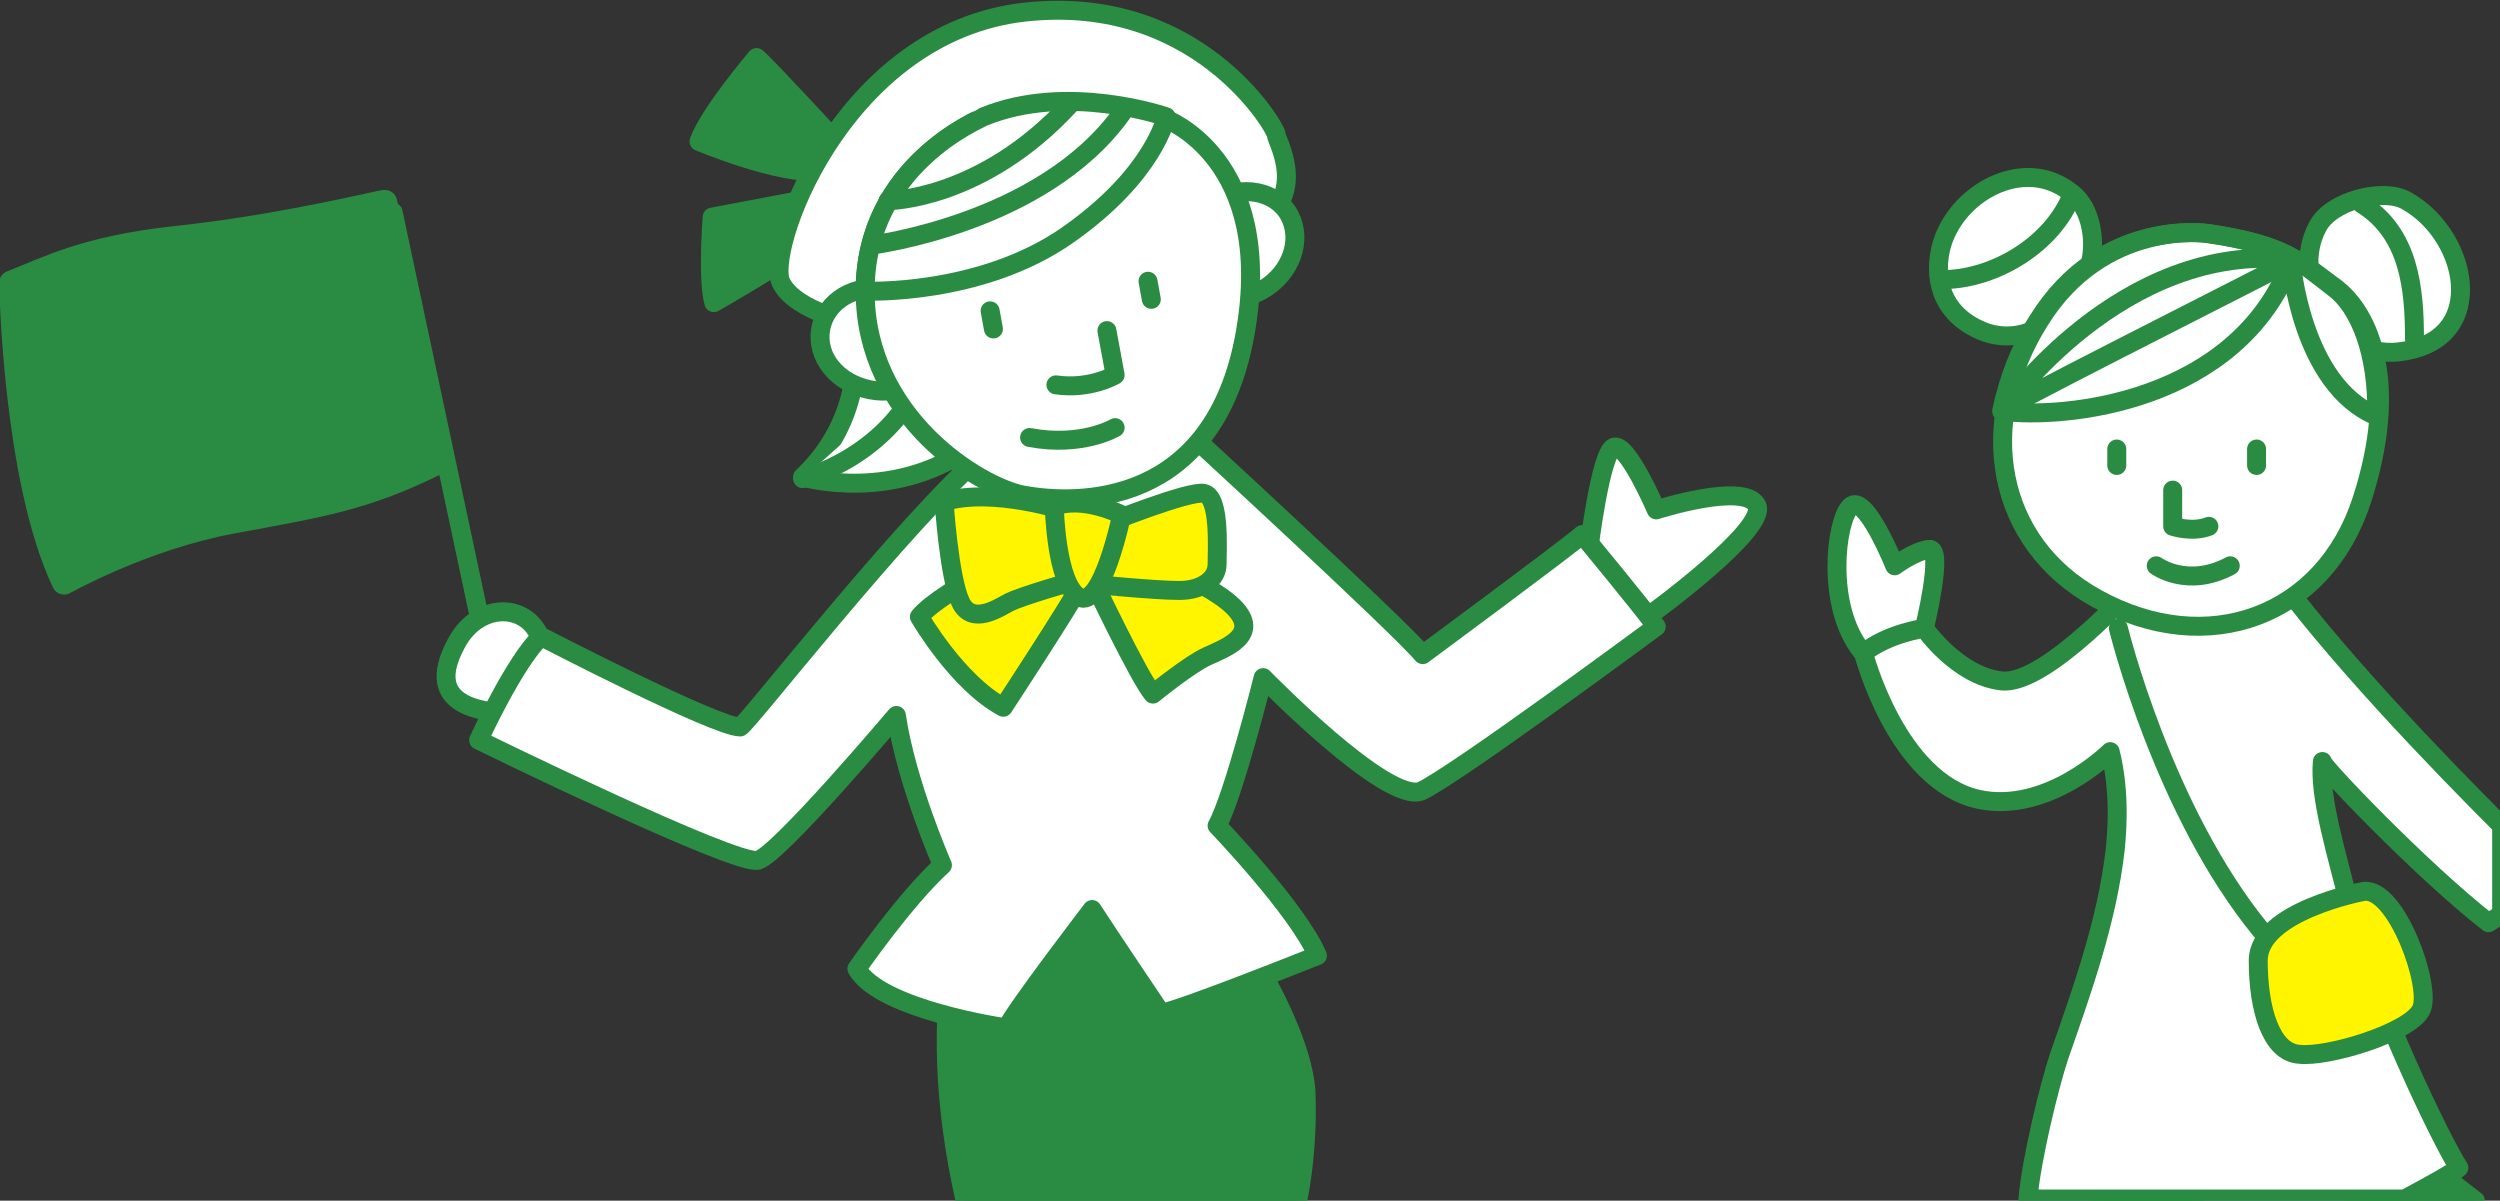
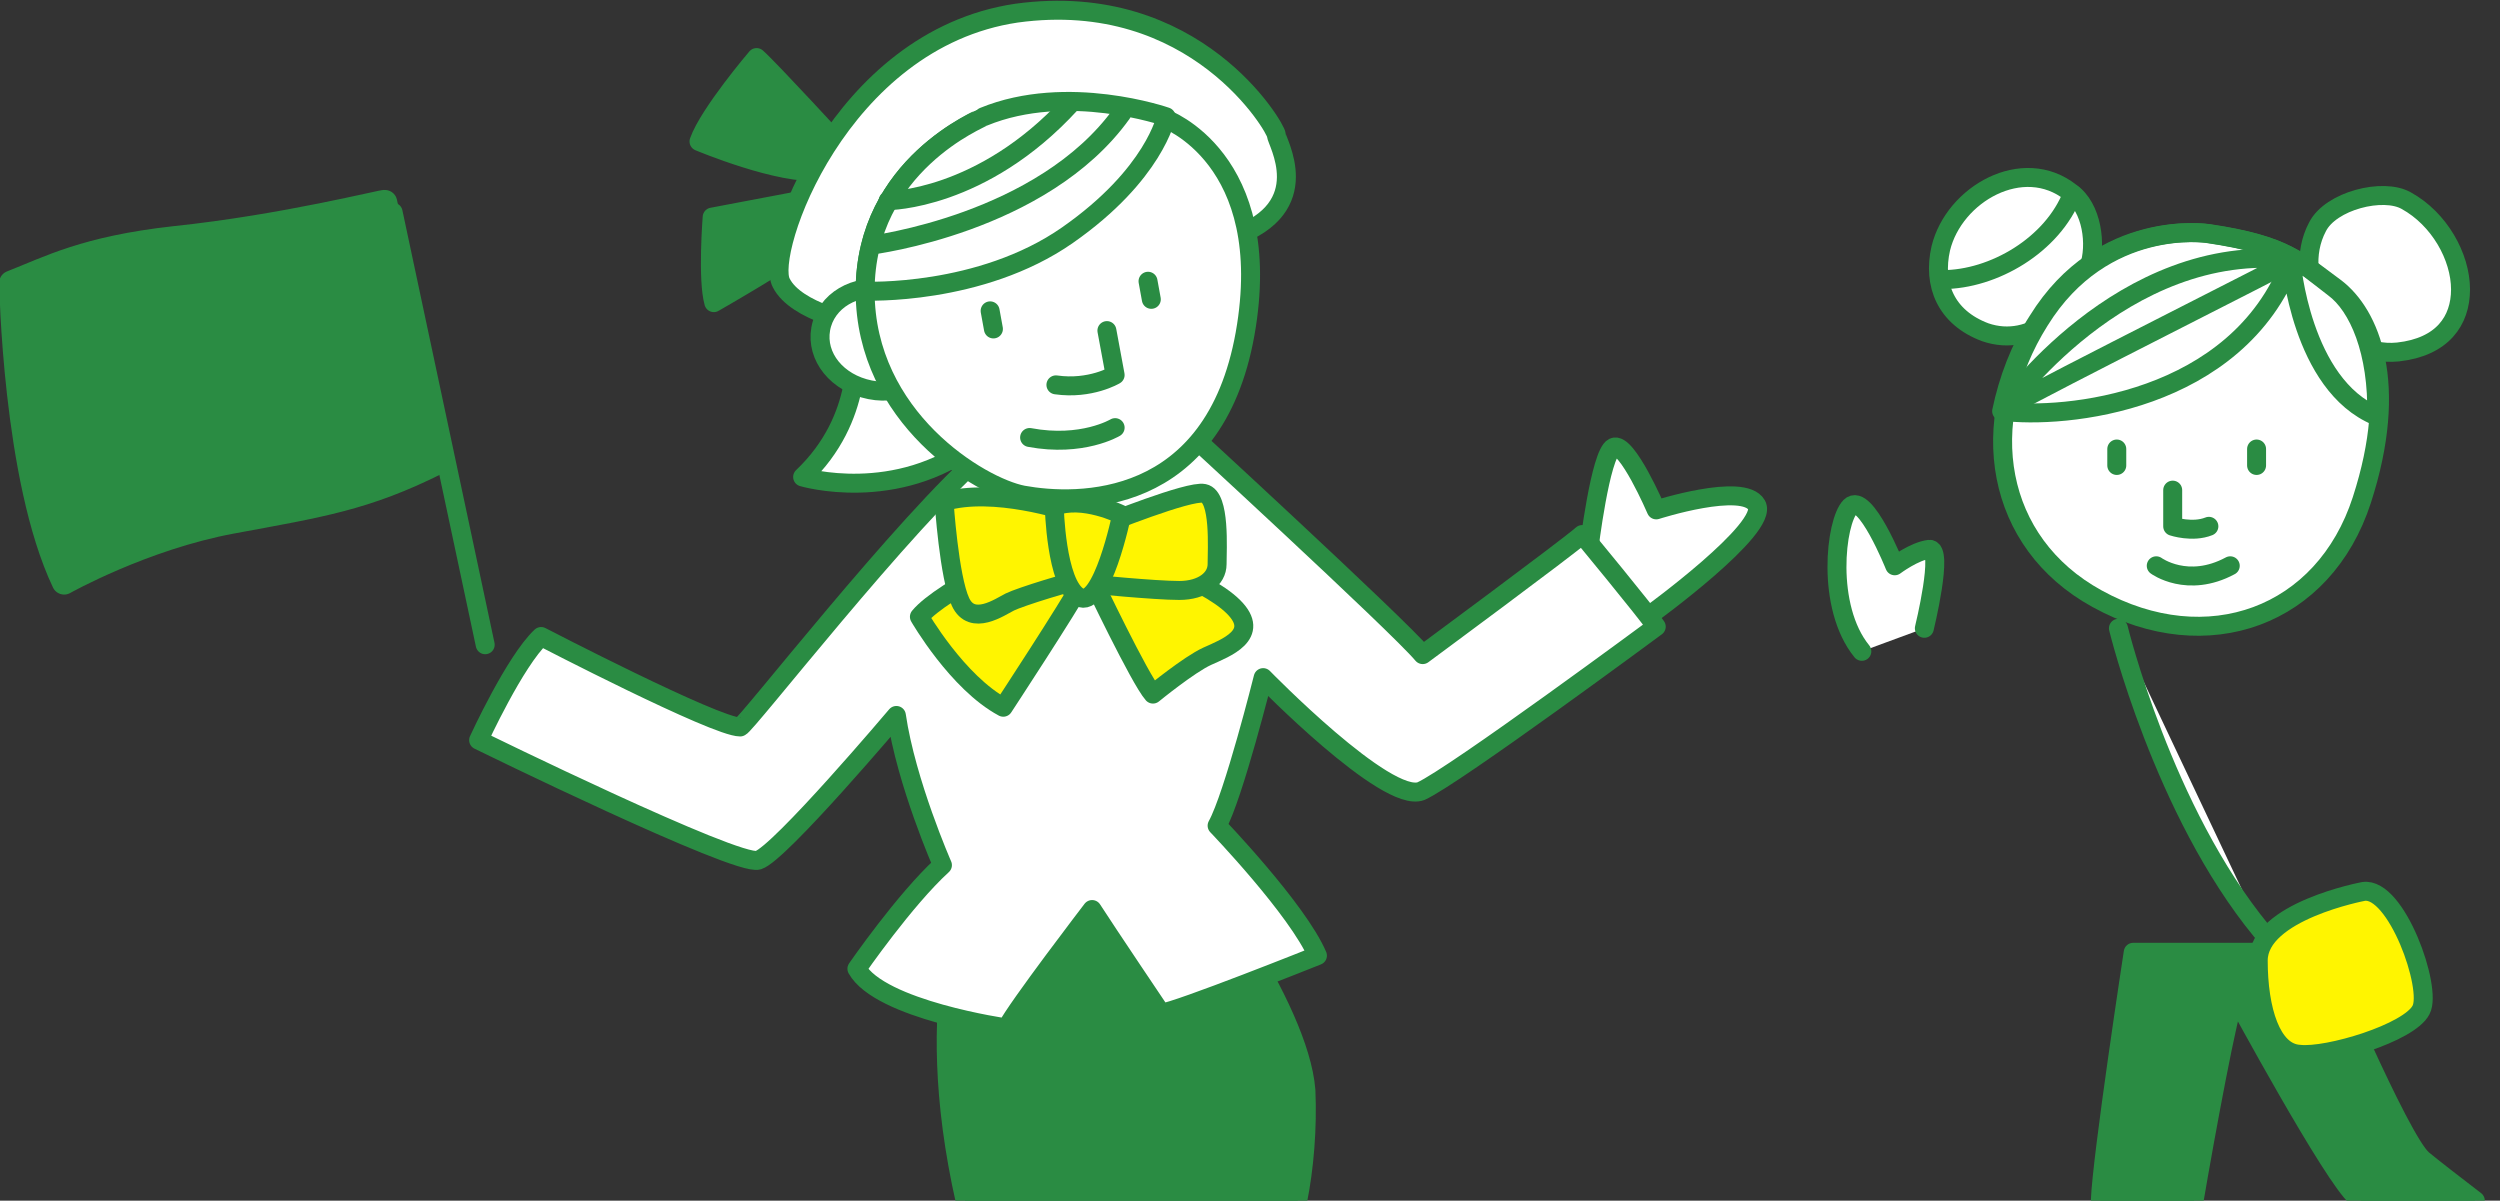
<svg xmlns="http://www.w3.org/2000/svg" xmlns:xlink="http://www.w3.org/1999/xlink" version="1.1" id="レイヤー_1" x="0px" y="0px" width="152px" height="73px" viewBox="0 0 152 73" style="enable-background:new 0 0 152 73;" xml:space="preserve">
  <rect x="0" y="0" width="152" height="73" fill="#333333" stroke="none" />
  <style type="text/css">
	.st0{clip-path:url(#SVGID_2_);}
	.st1{fill:#FFFFFF;stroke:#2A8C43;stroke-width:1.153;stroke-linecap:round;stroke-linejoin:round;}
	.st2{fill:none;stroke:#2A8C43;stroke-width:1.153;stroke-linecap:round;stroke-linejoin:round;}
	.st3{fill:#2A8C43;stroke:#2A8C43;stroke-width:1.153;stroke-linecap:round;stroke-linejoin:round;}
	.st4{fill:#FFF500;stroke:#2A8C43;stroke-width:1.153;stroke-linecap:round;stroke-linejoin:round;}
	.st5{fill:#2A8C43;stroke:#2A8C43;stroke-width:1.5;stroke-linecap:round;stroke-linejoin:round;}
	.st6{clip-path:url(#SVGID_4_);}
	.st7{opacity:0.8;}
</style>
  <g id="編集モード">
    <g>
      <g>
        <defs>
          <rect id="SVGID_1_" width="152" height="73" />
        </defs>
        <clipPath id="SVGID_2_">
          <use xlink:href="#SVGID_1_" style="overflow:visible;" />
        </clipPath>
        <g class="st0">
          <path class="st1" d="M96.6,33.4c0,0,0.7-5.8,1.5-6.2c0.8-0.4,2.6,3.8,2.6,3.8s5.3-1.7,6.1-0.3c0.8,1.4-6.5,6.7-6.5,6.7" />
          <line class="st2" x1="29.5" y1="39.2" x2="23.9" y2="12.9" />
          <path class="st3" d="M78.9,73c0.4-2,0.6-4.4,0.5-6.7c-0.4-5.2-7.1-14-7.1-14l-13.1,1.7c0,0-3.4,6.3-0.5,19.1L78.9,73L78.9,73z" />
-           <path class="st1" d="M33.1,40.2c0-3.6-3.9-4-5.4-1c-2,3.8,1.6,4.2,4.3,4.2" />
          <path class="st1" d="M71.5,25.6c0,0,13.5,12.4,15,14.2c0,0,8.8-6.5,9.7-7.3c0,0,3.8,4.6,4.5,5.6c0,0-12.3,9.1-14.3,10      c-2.1,0.8-9.6-6.9-9.6-6.9s-1.8,7.2-2.8,9c0,0,4.9,5.1,6.1,7.9c0,0-8.5,3.4-9.5,3.5c0,0-3.3-4.9-4.2-6.3c0,0-4.6,6-5.2,7.2      c0,0-7.7-1.1-9.1-3.6c0,0,2.9-4.2,5.2-6.3c0,0-2.2-5-2.8-9.1c0,0-7.1,8.4-8.4,8.8c-1.3,0.4-17-7.3-17-7.3s2.2-4.8,3.8-6.3      c0,0,10.6,5.5,12.1,5.5c0.3,0,10-12.5,14.9-16.7" />
          <g>
            <path class="st3" d="M51.3,9.1c0,0-4.5-4.9-5.3-5.6c0,0-2.9,3.4-3.5,5.1c0,0,5,2.1,7.4,1.8" />
            <path class="st3" d="M49.1,12.1c0,0-5.3,1-5.8,1.1c0,0-0.3,3.8,0.1,5.2c0,0,4.9-2.8,5.7-3.6" />
            <path class="st1" d="M52,20.9c0,0,0.6,4.5-3.2,8.1c0,0,5.7,1.7,10.6-2.1" />
-             <path class="st1" d="M48.8,29.1c0,0,5.4-1.3,7.5-6.7" />
            <path class="st1" d="M52.2,19.7c0,0-3.8-0.7-4.7-2.5c-1-1.8,3.5-14.8,14.3-16.4c10.9-1.5,15.8,7,15.8,7.4       c0,0.4,2.5,4.4-2.6,6.2" />
-             <path class="st1" d="M78.4,13.1c0.8,1.5,0.1,3.5-1.6,4.5c-1.7,1-3.8,0.6-4.7-0.9c-0.8-1.5-0.1-3.5,1.6-4.5       C75.5,11.2,77.6,11.6,78.4,13.1z" />
            <path class="st1" d="M57,21.3c-0.3,1.7-2.1,2.8-4.1,2.4c-2-0.4-3.3-2-3-3.7c0.3-1.7,2.1-2.8,4.1-2.4C55.9,18,57.3,19.6,57,21.3       z" />
            <path class="st1" d="M59.7,7.2c0,0-7.1,2.8-7.1,10.5c0,7.7,7,11.9,9.6,12.4c3.3,0.6,11.6,0.8,13.5-9.8       c1.9-10.7-4.9-13.1-4.9-13.1S64.8,5.1,59.7,7.2z" />
            <path class="st1" d="M52.6,17.7c0,0,7,0.3,12.3-3.4c5.3-3.7,6-7.2,6-7.2s-6-2.1-11.1,0C59.7,7.2,52.6,10,52.6,17.7z" />
            <path class="st1" d="M54,12.2c0,0,5.7,0,11.1-5.9" />
            <path class="st1" d="M53,14.9c0,0,10.4-1.3,15.2-8" />
          </g>
          <g>
            <line class="st2" x1="69.8" y1="17.1" x2="70" y2="18.2" />
            <line class="st2" x1="60.2" y1="18.9" x2="60.4" y2="20" />
            <path class="st2" d="M67.3,20.1l0.5,2.7c0,0-1.5,0.9-3.6,0.6" />
            <path class="st2" d="M67.8,26c0,0-2,1.2-5.2,0.6" />
          </g>
          <g>
            <path class="st4" d="M63.4,33c0,0-6.1,2.8-7.5,4.5c0,0,2.3,4,5.1,5.5c0,0,4-6.1,4.8-7.6" />
            <path class="st4" d="M66.4,35.2c0,0,2.9,6.1,3.7,7c0,0,2.2-1.8,3.3-2.3c1.1-0.5,3.3-1.3,1.6-3c-1.8-1.8-7.1-3.5-7.1-3.5" />
            <path class="st4" d="M67.1,31.9c0,0,5.2-2.1,6.1-1.9c1,0.2,0.8,3.4,0.8,4.3c0,0.9-0.9,1.6-2.3,1.6c-1.5,0-5.5-0.4-5.5-0.4" />
            <path class="st4" d="M64.9,31.1c0,0-4.5-1.5-7.5-0.6c0,0,0.3,4.6,1,6.1c0.7,1.5,2.4,0.3,3,0c0.6-0.3,3.8-1.3,4.6-1.4" />
            <path class="st4" d="M68.2,31.3c0,0-2.4-1.2-4.1-0.5c0,0,0.1,4.7,1.5,5.5C67,37.1,68.2,31.3,68.2,31.3z" />
          </g>
          <g>
            <path class="st5" d="M10.6,14.5c-5.4,0.6-7.6,1.8-9.9,2.7c0,0,0.2,11.9,3.2,18.2c0,0,4.8-2.7,10.2-3.7c5.4-1,8.1-1.4,12.5-3.6       l0.2,0l-3.4-15.8C23.5,12.2,17.3,13.8,10.6,14.5z" />
          </g>
        </g>
      </g>
      <g>
        <defs>
          <rect id="SVGID_3_" width="152" height="73" />
        </defs>
        <clipPath id="SVGID_4_">
          <use xlink:href="#SVGID_3_" style="overflow:visible;" />
        </clipPath>
        <g class="st6">
          <path class="st1" d="M117,38.2c0,0,1.2-4.9,0.3-4.8c-0.9,0.1-2.1,1-2.1,1s-1.8-4.5-2.7-3.6c-0.9,0.9-1.5,6.1,0.7,8.8" />
          <path class="st3" d="M133.4,73c0.7-4.1,2.1-11.7,2.5-12.4c0,0,6,11.1,7.4,12.2c0.1,0.1,0.2,0.2,0.3,0.2h6.9      c-1.3-1-2.6-2-3.2-2.5c-1.4-1.2-6.2-12.6-6.2-12.6h-11.4c0,0-1.9,12.4-2,15.1L133.4,73L133.4,73z" />
-           <path class="st1" d="M151.3,56.1c0,0,0.3-0.2,0.8-0.5v-5.4c-3.7-3.7-10.4-10.6-14.3-16.1l-7.8,1.3c0,0-5.6,6.3-8.3,6      c-2.7-0.3-4.7-3.2-4.7-3.2s-2.2,0.3-3.7,1.5c0,0,2,7.8,7,8.9c4.2,0.9,8-2.9,8-2.9c0.3,1.2,0.6,3.1,0.3,6      c-0.5,4.3-2,8.5-3.4,12.5c-0.6,1.8-1.7,6.3-1.9,8.7h22.9c1.7-0.9,3.1-1.7,3.3-1.9c-1-1.5-5.2-10.2-6.5-15.4      c-1-3.9-2-7.2-1.8-9.3C141,46.4,147.2,52.9,151.3,56.1z" />
          <g>
            <g>
              <path class="st1" d="M149.6,17.6c0,1.9-1.1,3.5-3.8,3.8c-3.9,0.4-6.6-4.4-4.9-7.6c0.8-1.6,4-2.4,5.4-1.6        C148.3,13.3,149.6,15.6,149.6,17.6z" />
-               <path class="st2" d="M143.6,12.4c2.9,1.8,3.2,5.2,3.2,8.2" />
              <path class="st1" d="M118,15.1c-0.5,2.2,0.3,4.2,2.7,5.1c2.9,1,5.4-1.5,6.3-3.9c0.5-1.4,0.2-3.7-1.1-4.6        C123,9.4,118.8,11.8,118,15.1z" />
              <path class="st2" d="M118.1,17c3.1,0,6.7-2.1,7.9-5.2" />
              <path class="st1" d="M134.3,14.2c0,0-6.4-1-10.3,5.3c-3.9,6.2-2.7,13.5,3.5,16.9c6.7,3.7,13.8,1.1,16.1-6        c2.3-7.1,0.5-11.3-1.6-12.9C139.8,15.9,139,14.9,134.3,14.2z" />
              <path class="st2" d="M141.9,17.5c-2.1-1.6-2.9-2.6-7.7-3.3c0,0-6.4-1-10.3,5.3c-1.1,1.7-1.8,3.6-2.2,5.5        c3.8,0.5,14.3-0.5,17.6-9.1c0,0,0.6,7.5,5.2,9.4C144.6,21.4,143.4,18.6,141.9,17.5z" />
              <path class="st2" d="M121.8,24.9c0,0,7.2-10.3,17.6-9.1C139.4,15.9,124.8,23.2,121.8,24.9z" />
            </g>
            <line class="st2" x1="128.7" y1="27.3" x2="128.7" y2="28.3" />
            <line class="st2" x1="137.2" y1="27.3" x2="137.2" y2="28.3" />
            <path class="st2" d="M132.1,29.8V32c0,0,1.2,0.4,2.2,0" />
            <path class="st2" d="M131.1,34.4c0,0,1.9,1.4,4.5,0" />
          </g>
          <path class="st1" d="M128.8,38.2c0,0,2.7,11.1,8.7,18.4" />
          <path class="st4" d="M143.7,54.2c0,0-6.4,1.2-6.4,4.2c0,3,0.8,5.6,2.5,5.7c1.7,0.2,6.7-1.3,7.4-2.7      C147.9,60.1,145.7,53.9,143.7,54.2z" />
        </g>
      </g>
    </g>
  </g>
  <g id="レイヤー_2_1_" class="st7">
</g>
</svg>